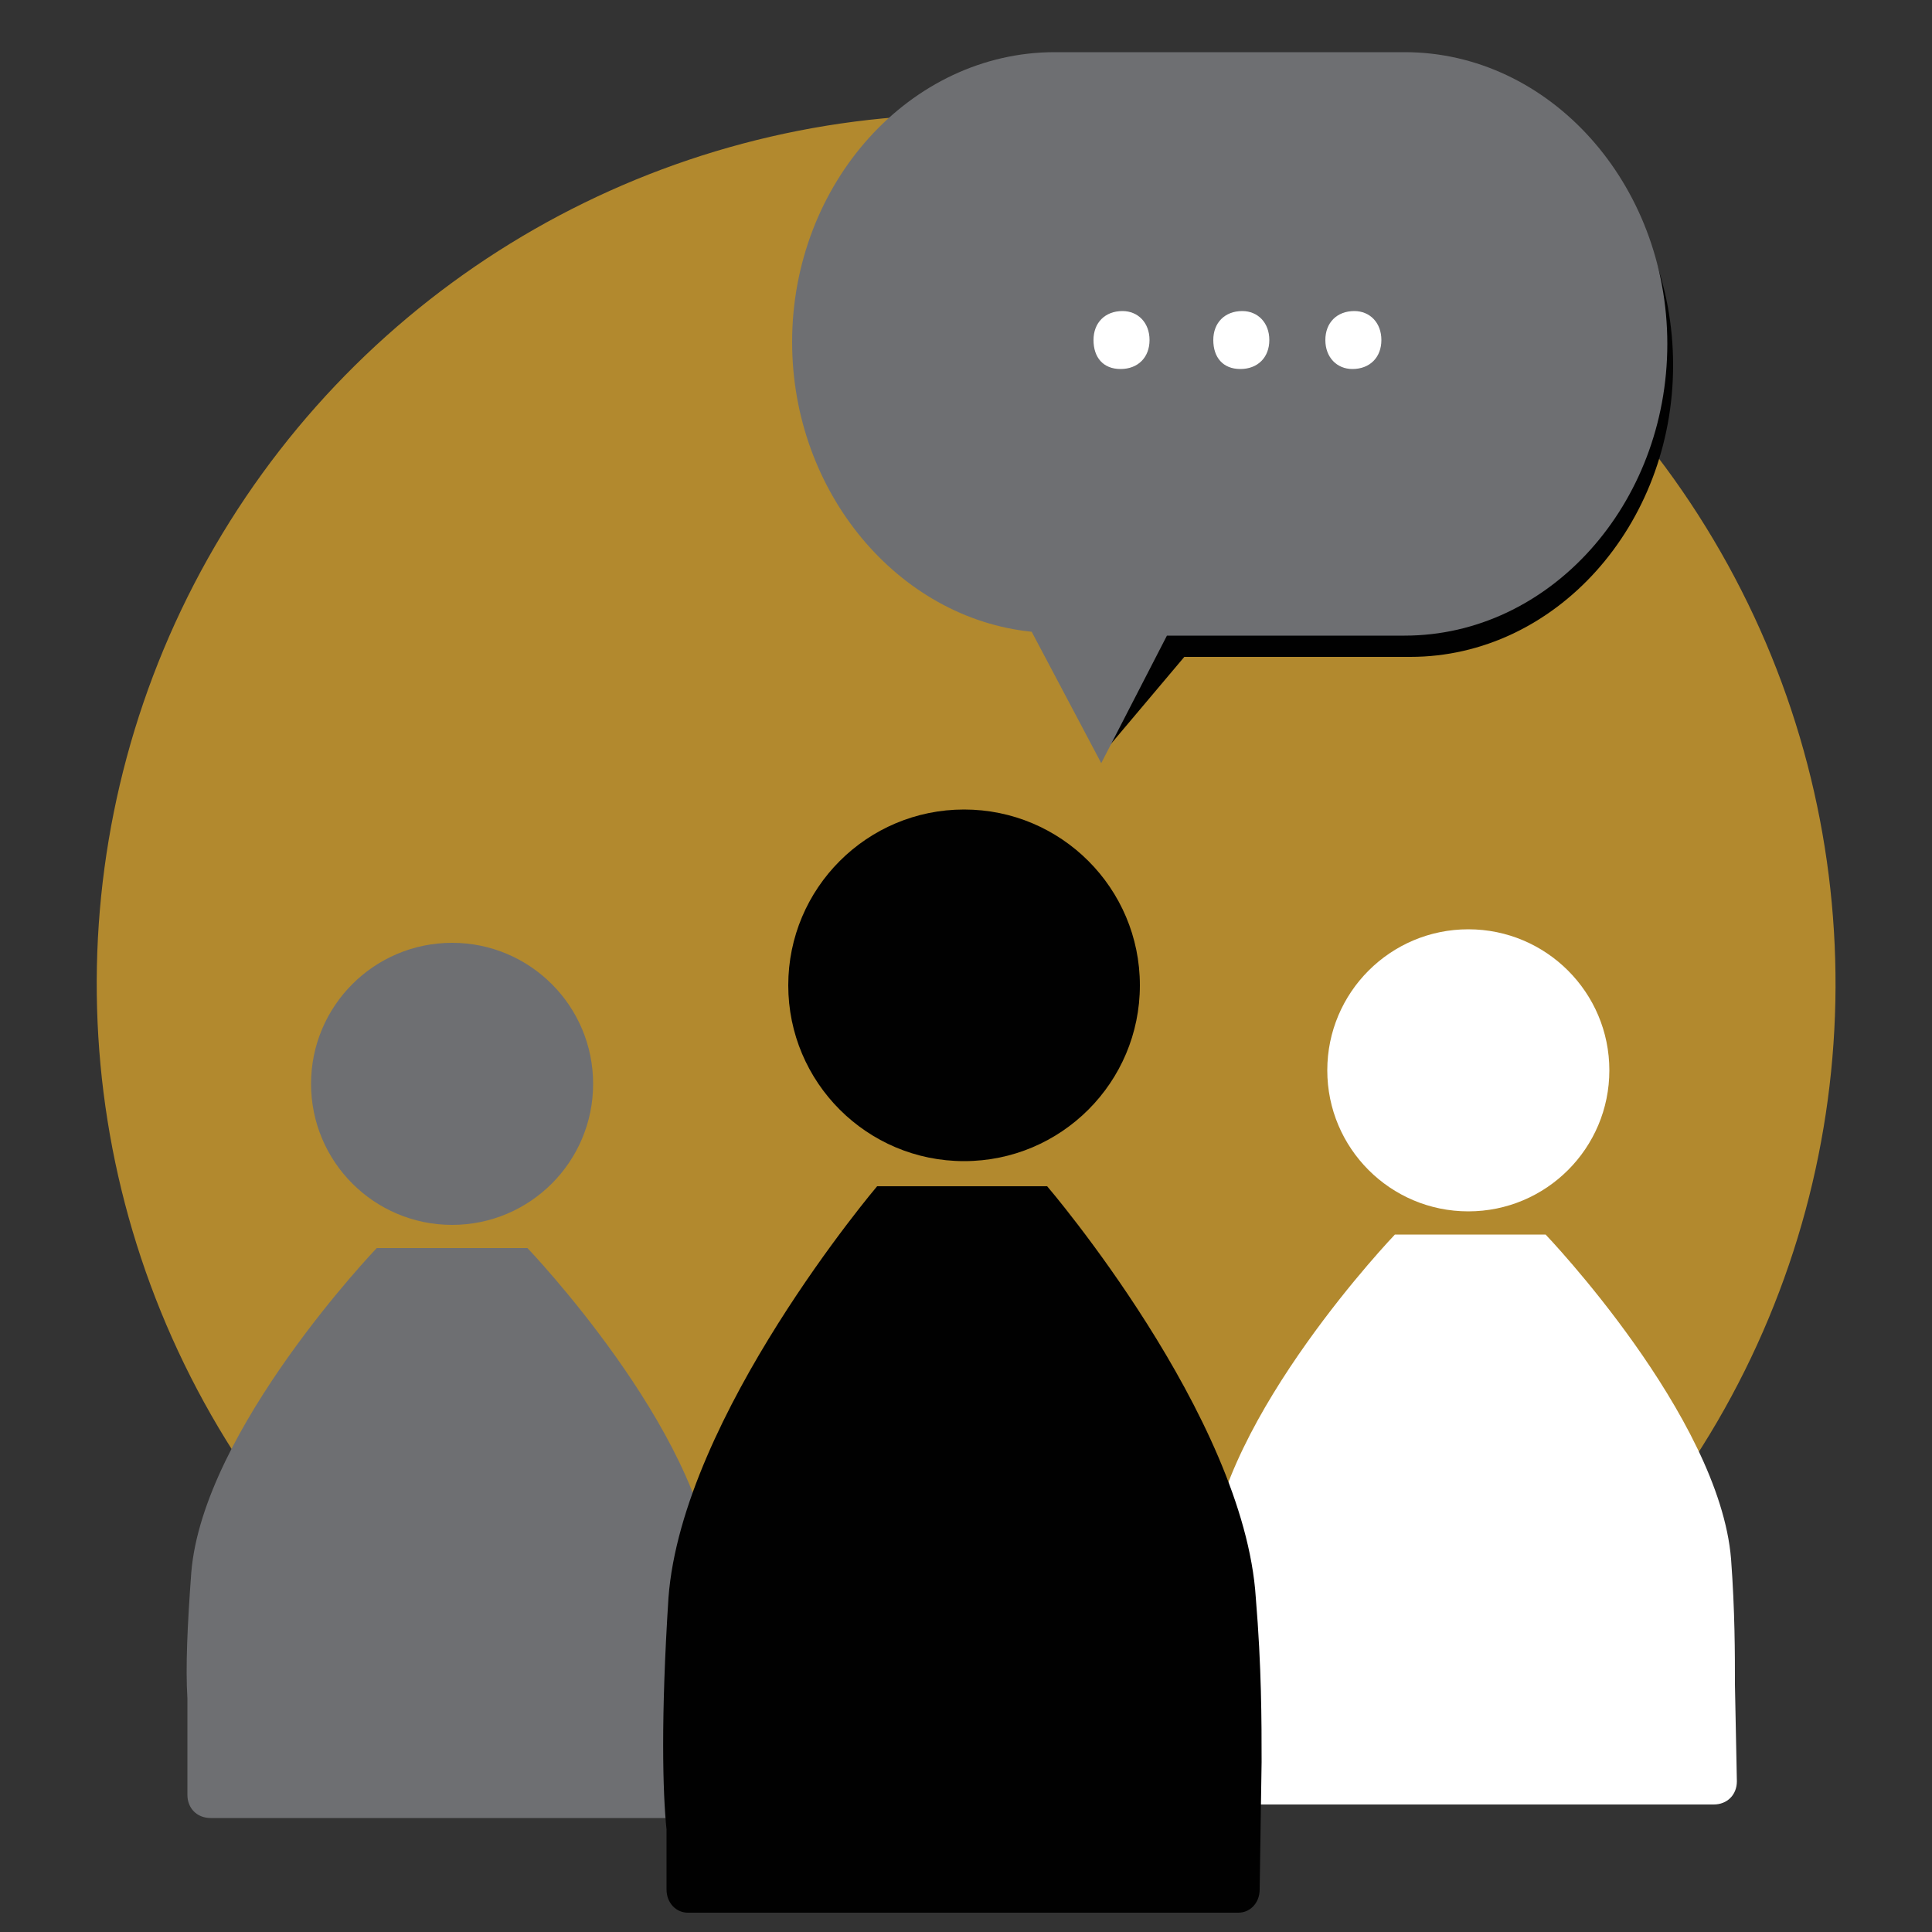
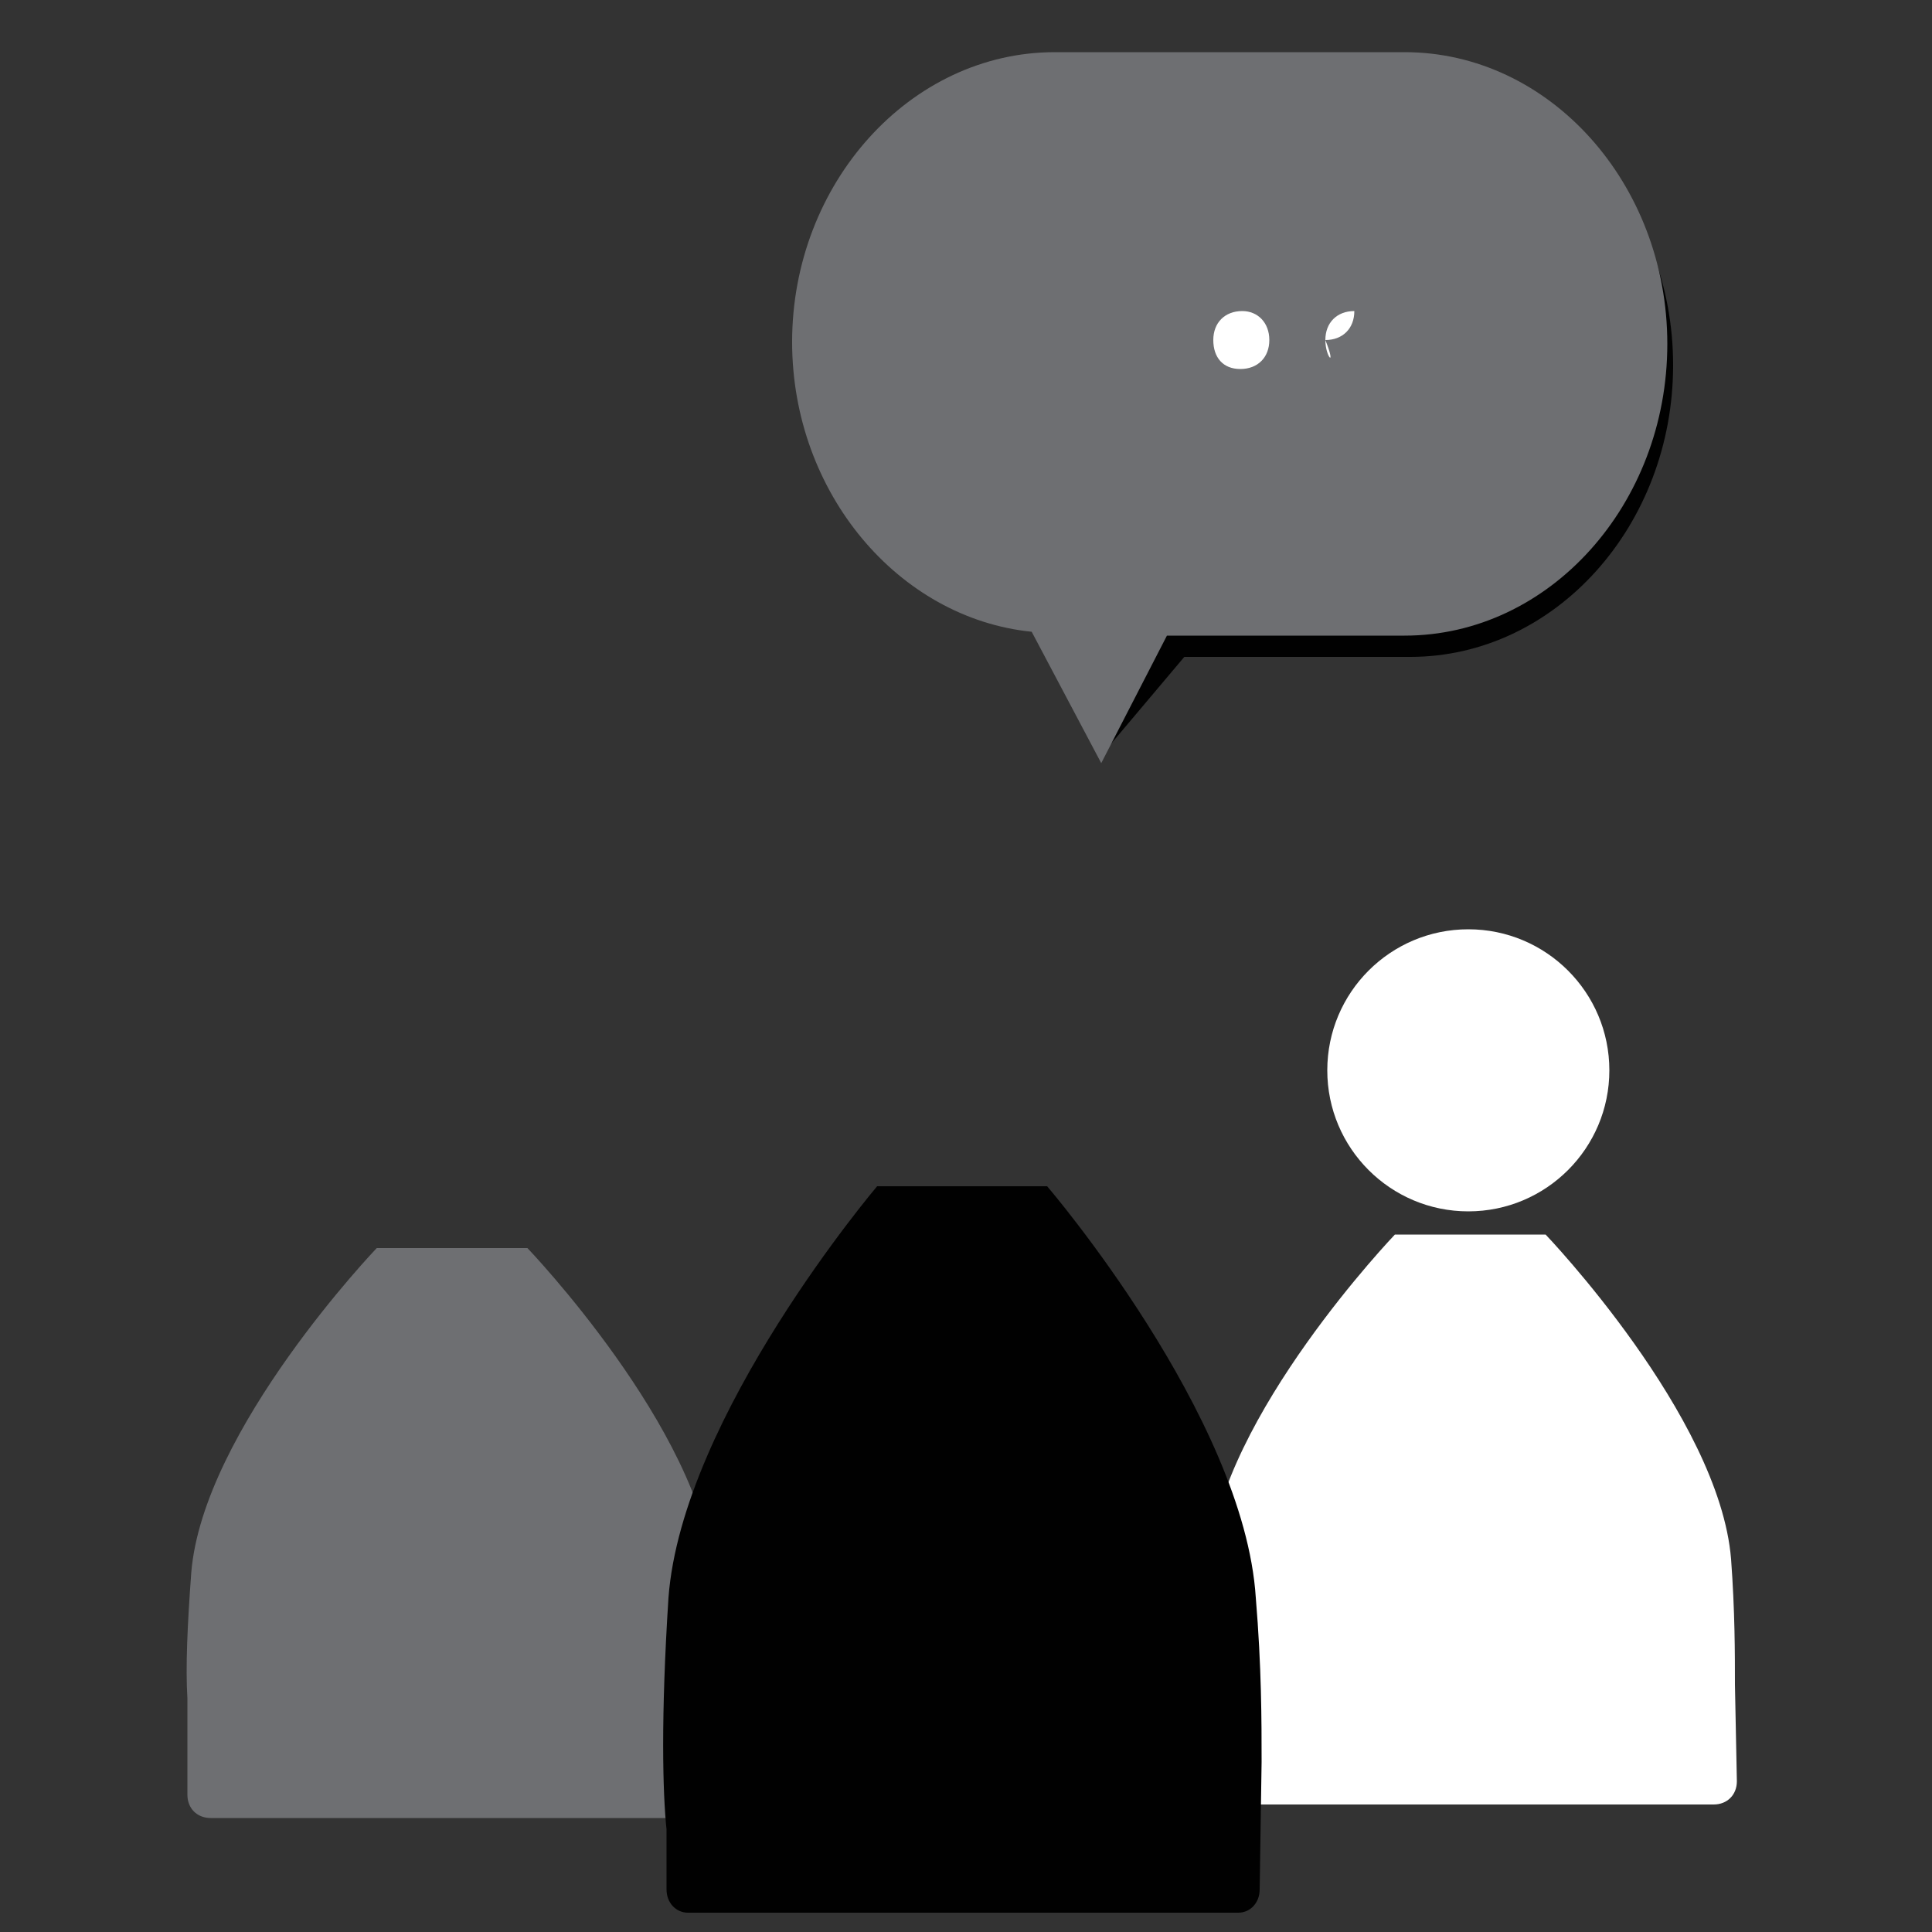
<svg xmlns="http://www.w3.org/2000/svg" version="1.1" id="Layer_1" x="0px" y="0px" viewBox="0 0 100 100" style="enable-background:new 0 0 100 100;" xml:space="preserve">
  <rect x="0" y="0" width="100" height="100" fill="#333333" stroke="none" />
  <style type="text/css">
	.st0{fill:#B2892E;}
	.st1{fill:#6E6F72;}
	.st2{fill:#FFFFFF;}
	.st3{fill:#010101;}
</style>
  <g id="XMLID_110_">
-     <ellipse transform="matrix(4.133447e-03 -1 1 4.133447e-03 -1.2 100.713)" class="st0" cx="50" cy="51" rx="45" ry="45" />
-   </g>
+     </g>
  <g id="XMLID_36_">
    <g id="XMLID_40_">
-       <circle class="st1" cx="23.4" cy="56.1" r="7.3" />
-     </g>
+       </g>
    <g id="XMLID_39_">
      <path class="st1" d="M37.1,87.9c0-1.6,0-3.8-0.2-6.5c-0.6-7.4-9.6-16.8-9.6-16.8h-1.5H21h-1.5c0,0-9,9.4-9.6,16.8    c-0.2,2.7-0.3,4.9-0.2,6.5c0,0,0,0,0,0v5c0,0.7,0.5,1.2,1.2,1.2h25.1c0.7,0,1.2-0.5,1.2-1.2L37.1,87.9    C37.1,87.9,37.1,87.9,37.1,87.9z" />
    </g>
    <g id="XMLID_38_">
      <circle class="st2" cx="76" cy="55.4" r="7.3" />
    </g>
    <g id="XMLID_37_">
      <path class="st2" d="M89.8,87.2c0-1.6,0-3.8-0.2-6.5c-0.6-7.4-9.6-16.8-9.6-16.8h-1.5h-4.8h-1.5c0,0-9,9.4-9.6,16.8    c-0.2,2.7-0.3,4.9-0.2,6.5c0,0,0,0,0,0v5c0,0.7,0.5,1.2,1.2,1.2h25.1c0.7,0,1.2-0.5,1.2-1.2L89.8,87.2    C89.8,87.2,89.8,87.2,89.8,87.2z" />
    </g>
  </g>
  <g id="XMLID_2_">
    <g id="XMLID_35_">
-       <circle class="st3" cx="49.9" cy="51" r="9.1" />
-     </g>
+       </g>
    <g id="XMLID_34_">
      <path class="st3" d="M55,3.8H73c7.5,0,13.6,6.8,13.6,15.1l0,0c0,8.3-6.1,15.1-13.6,15.1H61.3L57,39.1l-0.5-9.2    c-6.9-0.7-15.1-3.2-15.1-11.1l0,0C41.4,10.6,47.5,3.8,55,3.8z" />
    </g>
    <g id="XMLID_33_">
      <path class="st1" d="M54.6,2.7h18.1c7.5,0,13.6,6.8,13.6,15.1l0,0c0,8.3-6.1,15.1-13.6,15.1H60.4L57,39.5l-3.6-6.8    c-6.9-0.7-12.4-7.2-12.4-15l0,0C41,9.5,47.1,2.7,54.6,2.7z" />
    </g>
    <g id="XMLID_16_">
      <g id="XMLID_31_">
-         <path class="st2" d="M56.6,17.6c0-0.9,0.6-1.5,1.5-1.5c0.8,0,1.4,0.6,1.4,1.5c0,0.9-0.6,1.5-1.5,1.5     C57.1,19.1,56.6,18.5,56.6,17.6z" />
-       </g>
+         </g>
      <g id="XMLID_29_">
        <path class="st2" d="M62.8,17.6c0-0.9,0.6-1.5,1.5-1.5c0.8,0,1.4,0.6,1.4,1.5c0,0.9-0.6,1.5-1.5,1.5     C63.3,19.1,62.8,18.5,62.8,17.6z" />
      </g>
      <g id="XMLID_27_">
-         <path class="st2" d="M68.6,17.6c0-0.9,0.6-1.5,1.5-1.5c0.8,0,1.4,0.6,1.4,1.5c0,0.9-0.6,1.5-1.5,1.5     C69.2,19.1,68.6,18.5,68.6,17.6z" />
+         <path class="st2" d="M68.6,17.6c0-0.9,0.6-1.5,1.5-1.5c0,0.9-0.6,1.5-1.5,1.5     C69.2,19.1,68.6,18.5,68.6,17.6z" />
      </g>
    </g>
    <g id="XMLID_3_">
      <path class="st3" d="M65.3,91.2c0-2.1,0-4.9-0.3-8.5c-0.6-9.4-10.8-21.3-10.8-21.3h-1.7h-5.4h-1.7c0,0-10.1,11.9-10.8,21.3    c-0.4,6.2-0.3,10.1-0.1,12v3.1c0,0.7,0.5,1.2,1.1,1.2h28.5c0.6,0,1.1-0.5,1.1-1.2L65.3,91.2C65.4,91.2,65.4,91.2,65.3,91.2z" />
    </g>
  </g>
</svg>